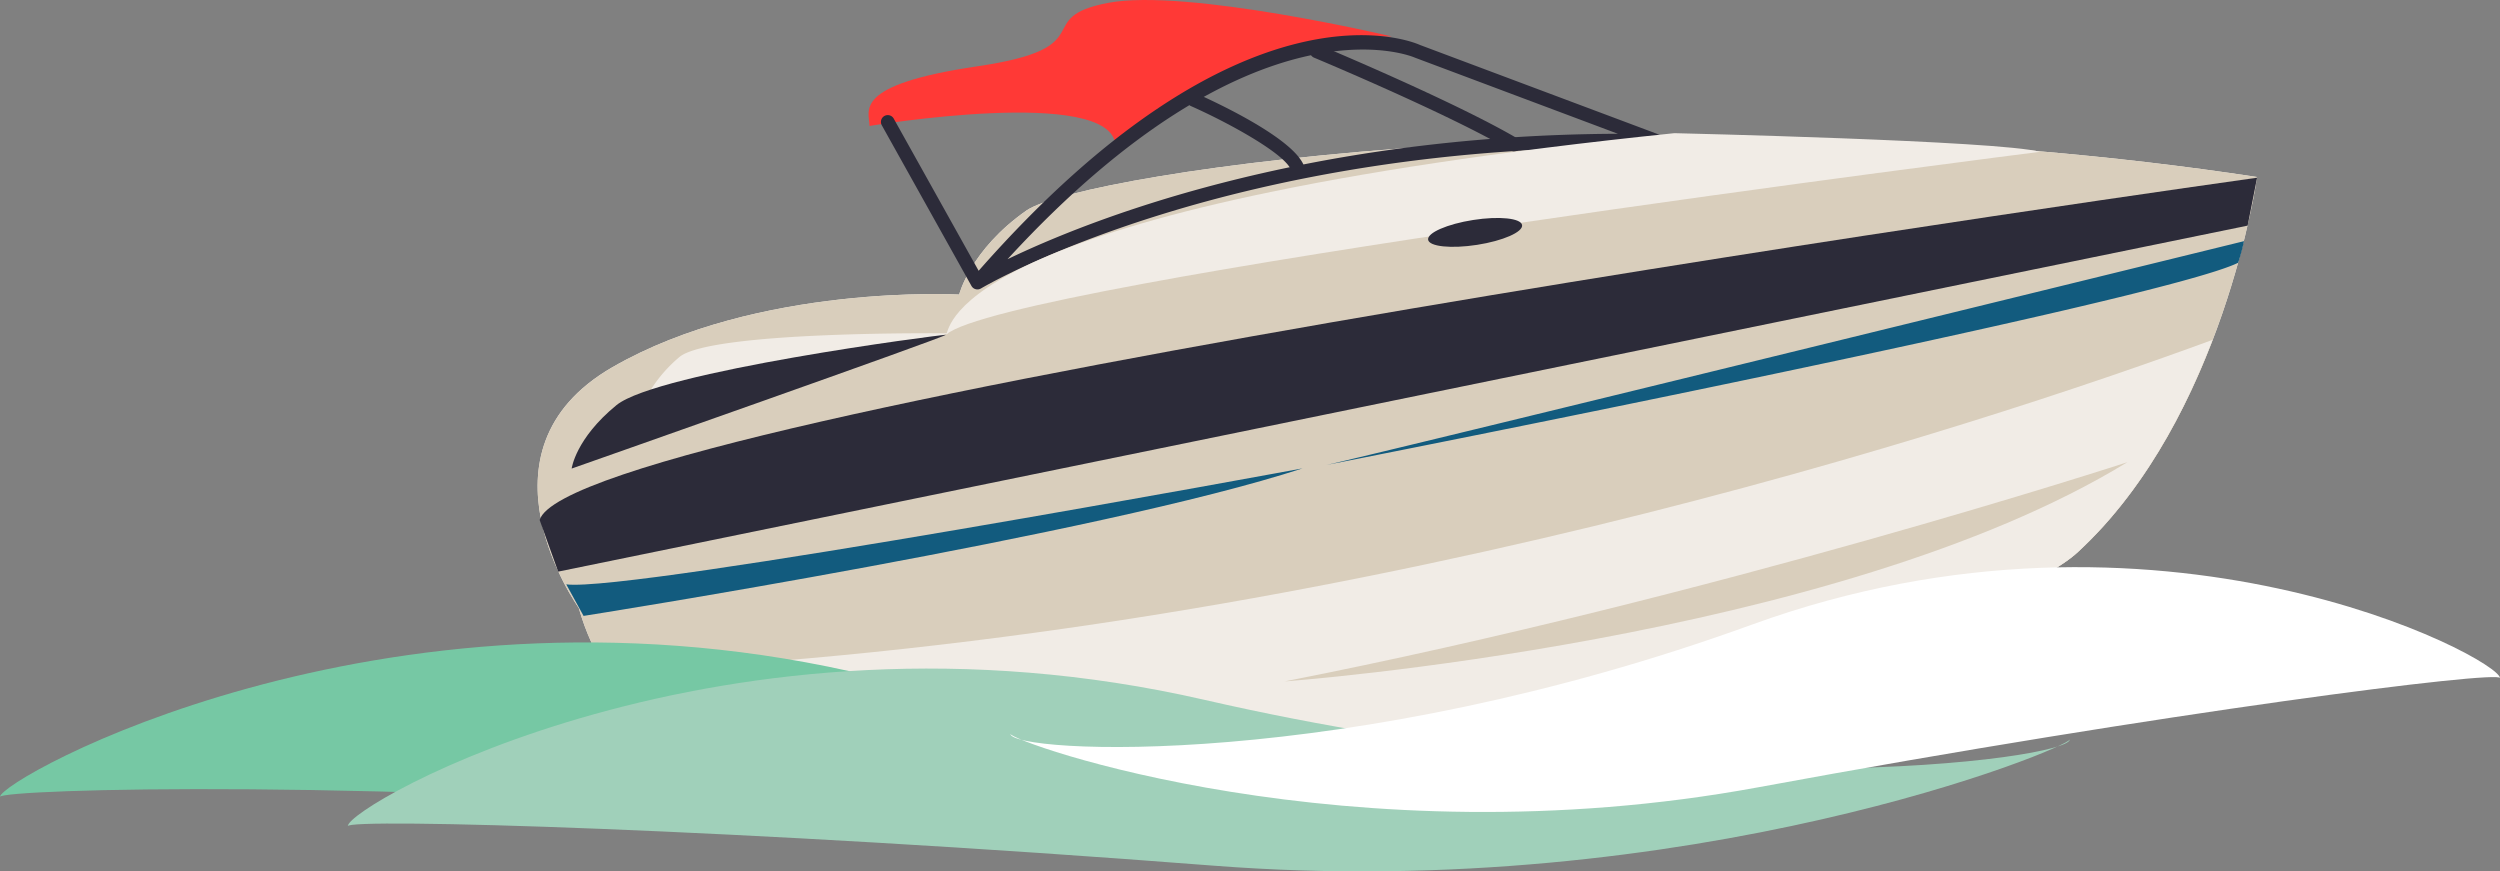
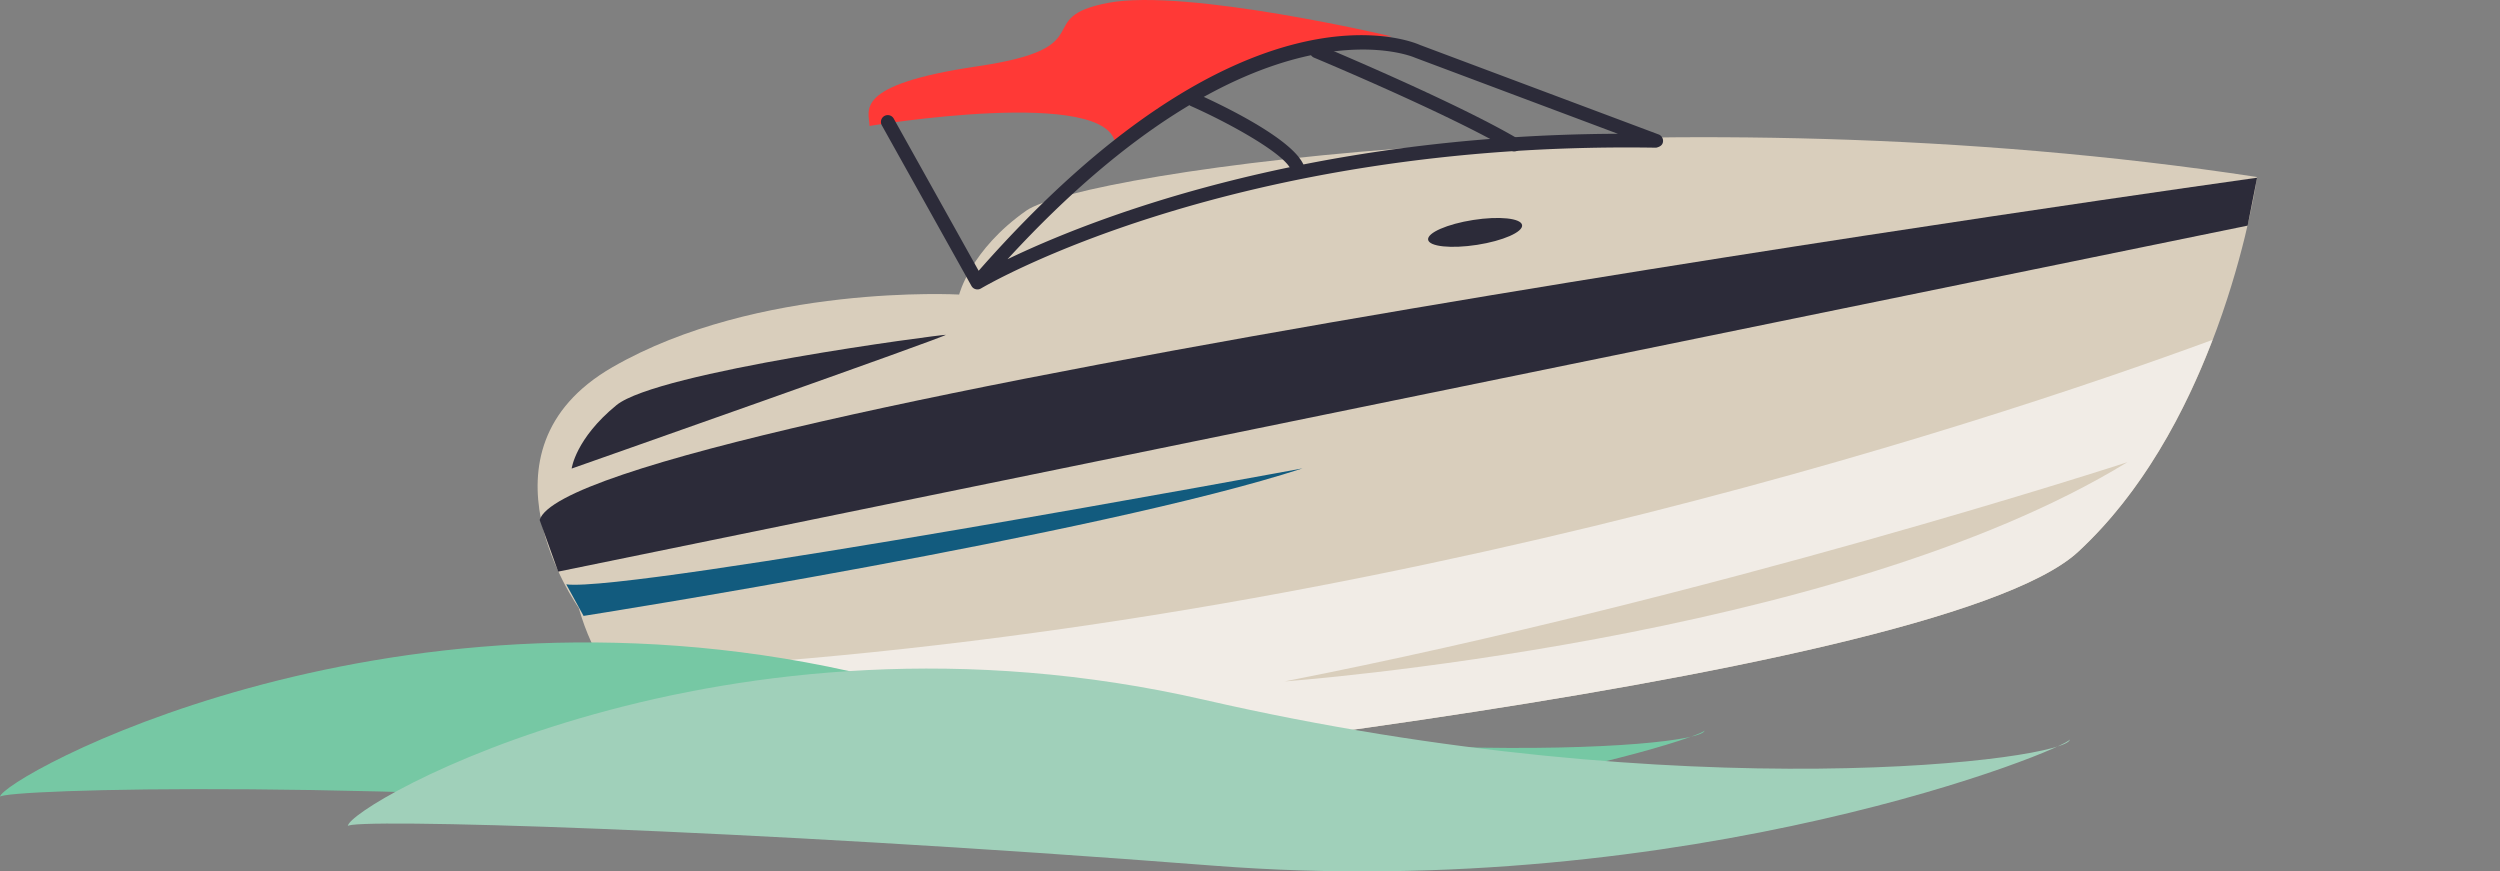
<svg xmlns="http://www.w3.org/2000/svg" width="250" height="87.137" viewBox="0 0 250 87.137">
  <rect x="0" y="0" width="250" height="87.137" fill="#808080" stroke="none" />
  <g id="Groupe_868" data-name="Groupe 868" transform="matrix(-1, 0, 0, 1, 280.747, -251.951)">
    <g id="Groupe_850" data-name="Groupe 850" transform="translate(55.04 265.672)">
-       <path id="Tracé_3175" data-name="Tracé 3175" d="M42.211,262.459s3.357,24.06,17.9,37.487,120.283,23.5,120.283,23.5,24.058,1.678,29.652-17.9c0,0,11.191-15.666-3.357-24.06s-34.687-7.273-34.687-7.273-1.119-4.473-6.713-8.392S100.956,253.508,42.211,262.459Z" transform="translate(-42.211 -258.479)" fill="#f1ece6" />
-     </g>
+       </g>
    <g id="Groupe_851" data-name="Groupe 851" transform="translate(55.04 265.672)">
      <path id="Tracé_3176" data-name="Tracé 3176" d="M42.211,262.459s3.357,24.06,17.9,37.487,120.283,23.5,120.283,23.5,24.058,1.678,29.652-17.9c0,0,11.191-15.666-3.357-24.06s-34.687-7.273-34.687-7.273-1.119-4.473-6.713-8.392S100.956,253.508,42.211,262.459Z" transform="translate(-42.211 -258.479)" fill="#d9cebc" />
    </g>
    <g id="Groupe_852" data-name="Groupe 852" transform="translate(59.497 285.944)">
      <path id="Tracé_3177" data-name="Tracé 3177" d="M204.832,301.213c-8.366,12.8-26.787,11.526-26.787,11.526S72.307,302.667,57.762,289.24c-6.467-5.976-10.718-14.052-13.448-21.2C67.473,276.553,132.686,298.149,204.832,301.213Z" transform="translate(-44.314 -268.045)" fill="#f1ece6" />
    </g>
    <g id="Groupe_853" data-name="Groupe 853" transform="translate(55.04 269.722)">
      <path id="Tracé_3178" data-name="Tracé 3178" d="M42.211,260.357s168.469,23.535,171.743,34.225l-1.854,5.166-168.944-34.6Z" transform="translate(-42.211 -260.357)" fill="#2c2b39" />
    </g>
    <g id="Groupe_854" data-name="Groupe 854" transform="translate(150.238 261.25)">
      <path id="Tracé_3179" data-name="Tracé 3179" d="M87.9,264.8a.751.751,0,0,1-.1-.008.682.682,0,0,1-.581-.773c.4-2.844,9.1-6.845,10.843-7.616a.684.684,0,1,1,.555,1.25c-4.039,1.795-9.824,5.016-10.044,6.559A.685.685,0,0,1,87.9,264.8Z" transform="translate(-87.211 -256.34)" fill="#2c2b39" />
    </g>
    <g id="Groupe_855" data-name="Groupe 855" transform="translate(128.63 256.398)">
      <path id="Tracé_3180" data-name="Tracé 3180" d="M77.688,264.745a.684.684,0,0,1-.348-1.274c6.309-3.713,19.716-9.309,19.852-9.366a.679.679,0,0,1,.894.369.686.686,0,0,1-.369.894c-.133.057-13.456,5.618-19.684,9.284A.705.705,0,0,1,77.688,264.745Z" transform="translate(-77.003 -254.05)" fill="#2c2b39" />
    </g>
    <g id="Groupe_856" data-name="Groupe 856" transform="translate(185.883 285.275)">
-       <path id="Tracé_3181" data-name="Tracé 3181" d="M104.063,267.707s23.528-.273,26.885,2.34a14.214,14.214,0,0,1,4.478,6.713Z" transform="translate(-104.063 -267.699)" fill="#f1ece6" />
-     </g>
+       </g>
    <g id="Groupe_857" data-name="Groupe 857" transform="translate(150.492 298.787)">
      <path id="Tracé_3182" data-name="Tracé 3182" d="M87.357,274.087s67.2,12.437,73.63,11.6l-1.731,3.155S107.626,280.707,87.357,274.087Z" transform="translate(-87.357 -274.087)" fill="#125b7e" />
    </g>
    <g id="Groupe_858" data-name="Groupe 858" transform="translate(186.172 285.432)">
      <path id="Tracé_3183" data-name="Tracé 3183" d="M104.21,267.775c.61,0,28.824,3.679,32.926,7.038s4.476,6.338,4.476,6.338S103.6,267.775,104.21,267.775Z" transform="translate(-104.203 -267.775)" fill="#2c2b39" />
    </g>
    <g id="Groupe_859" data-name="Groupe 859" transform="translate(56.346 276.067)">
-       <path id="Tracé_3184" data-name="Tracé 3184" d="M42.827,263.351s85.041,20.886,91.754,22.38c0,0-83.49-16.385-91.171-20.224A21.5,21.5,0,0,1,42.827,263.351Z" transform="translate(-42.827 -263.351)" fill="#125b7e" />
-     </g>
+       </g>
    <g id="Groupe_860" data-name="Groupe 860" transform="translate(141.579 251.951)">
      <path id="Tracé_3185" data-name="Tracé 3185" d="M83.133,255.593s20.513-4.848,28.347-3.357.373,4.473,13.054,6.34,10.816,4.476,10.816,5.97c0,0-24.217-4.041-24.592,1.93C110.757,266.477,99.172,255.593,83.133,255.593Z" transform="translate(-83.133 -251.951)" fill="#ff3936" />
    </g>
    <g id="Groupe_861" data-name="Groupe 861" transform="translate(114.438 255.468)">
      <path id="Tracé_3186" data-name="Tracé 3186" d="M138.879,279.036h0a.648.648,0,0,1-.32-.08l-.036-.017c-.341-.208-25.048-14.766-67.51-14.075-.35-.078-.623-.229-.684-.557a.688.688,0,0,1,.43-.769l23.871-8.949c.672-.305,17.614-7.552,44.128,22.583l8.478-15.192a.684.684,0,1,1,1.193.667l-8.951,16.039a.853.853,0,0,1-.087.123.689.689,0,0,1-.17.138l0,0h0a.68.68,0,0,1-.267.085C138.925,279.036,138.9,279.036,138.879,279.036ZM74.838,263.471c31.833.131,53.176,8.752,61.034,12.545-24.789-26.986-40.557-20.239-40.718-20.165Z" transform="translate(-70.314 -253.611)" fill="#2c2b39" />
    </g>
    <g id="Groupe_862" data-name="Groupe 862" transform="translate(76.756 265.268)">
-       <path id="Tracé_3187" data-name="Tracé 3187" d="M52.508,260.111s103.5,13.051,109.377,18.277c-.468-.746-.468-12.681-72.824-20.142C89.06,258.246,56.611,258.992,52.508,260.111Z" transform="translate(-52.508 -258.246)" fill="#f1ece6" />
-     </g>
+       </g>
    <g id="Groupe_863" data-name="Groupe 863" transform="translate(128.534 273.748)">
      <path id="Tracé_3188" data-name="Tracé 3188" d="M86.356,264.427c-.108.686-2.3.915-4.893.513s-4.613-1.29-4.505-1.979,2.3-.915,4.893-.509S86.462,263.739,86.356,264.427Z" transform="translate(-76.954 -262.251)" fill="#2c2b39" />
    </g>
    <g id="Groupe_864" data-name="Groupe 864" transform="translate(68.011 298.169)">
      <path id="Tracé_3189" data-name="Tracé 3189" d="M48.332,273.8s41.4,13.507,84.274,21.922C132.606,295.721,77.582,291.7,48.332,273.8Z" transform="translate(-48.332 -273.799)" fill="#d9cebc" />
    </g>
    <g id="Groupe_865" data-name="Groupe 865" transform="translate(110.294 316.201)">
      <path id="Tracé_3190" data-name="Tracé 3190" d="M238.889,297.76c0-.778-38.44-1.939-85.509,2.1-47.071,3.922-84.943-7.966-84.943-8.748,0,1.9,38.442,4.522,85.511-5.923S238.889,296,238.889,297.76Z" transform="translate(-68.436 -282.323)" fill="#76c8a4" />
    </g>
    <g id="Groupe_866" data-name="Groupe 866" transform="translate(73.759 318.807)">
      <path id="Tracé_3191" data-name="Tracé 3191" d="M223.4,299.312c.04-.816-38.661.225-86.524,3.948S51.155,291.444,51.2,290.63c-.1,2.009,38.29,7.124,86.524-3.946S223.5,297.305,223.4,299.312Z" transform="translate(-51.195 -283.553)" fill="#a0d0ba" />
    </g>
    <g id="Groupe_867" data-name="Groupe 867" transform="translate(30.747 308.666)">
-       <path id="Tracé_3192" data-name="Tracé 3192" d="M179.716,295.431c-.032.8-33.876,12.9-74.791,5.351S30.777,289.056,30.747,289.86c.074-1.975,34.145-20.114,74.789-5.351S179.642,297.4,179.716,295.431Z" transform="translate(-30.747 -278.768)" fill="#fff" />
-     </g>
+       </g>
  </g>
</svg>